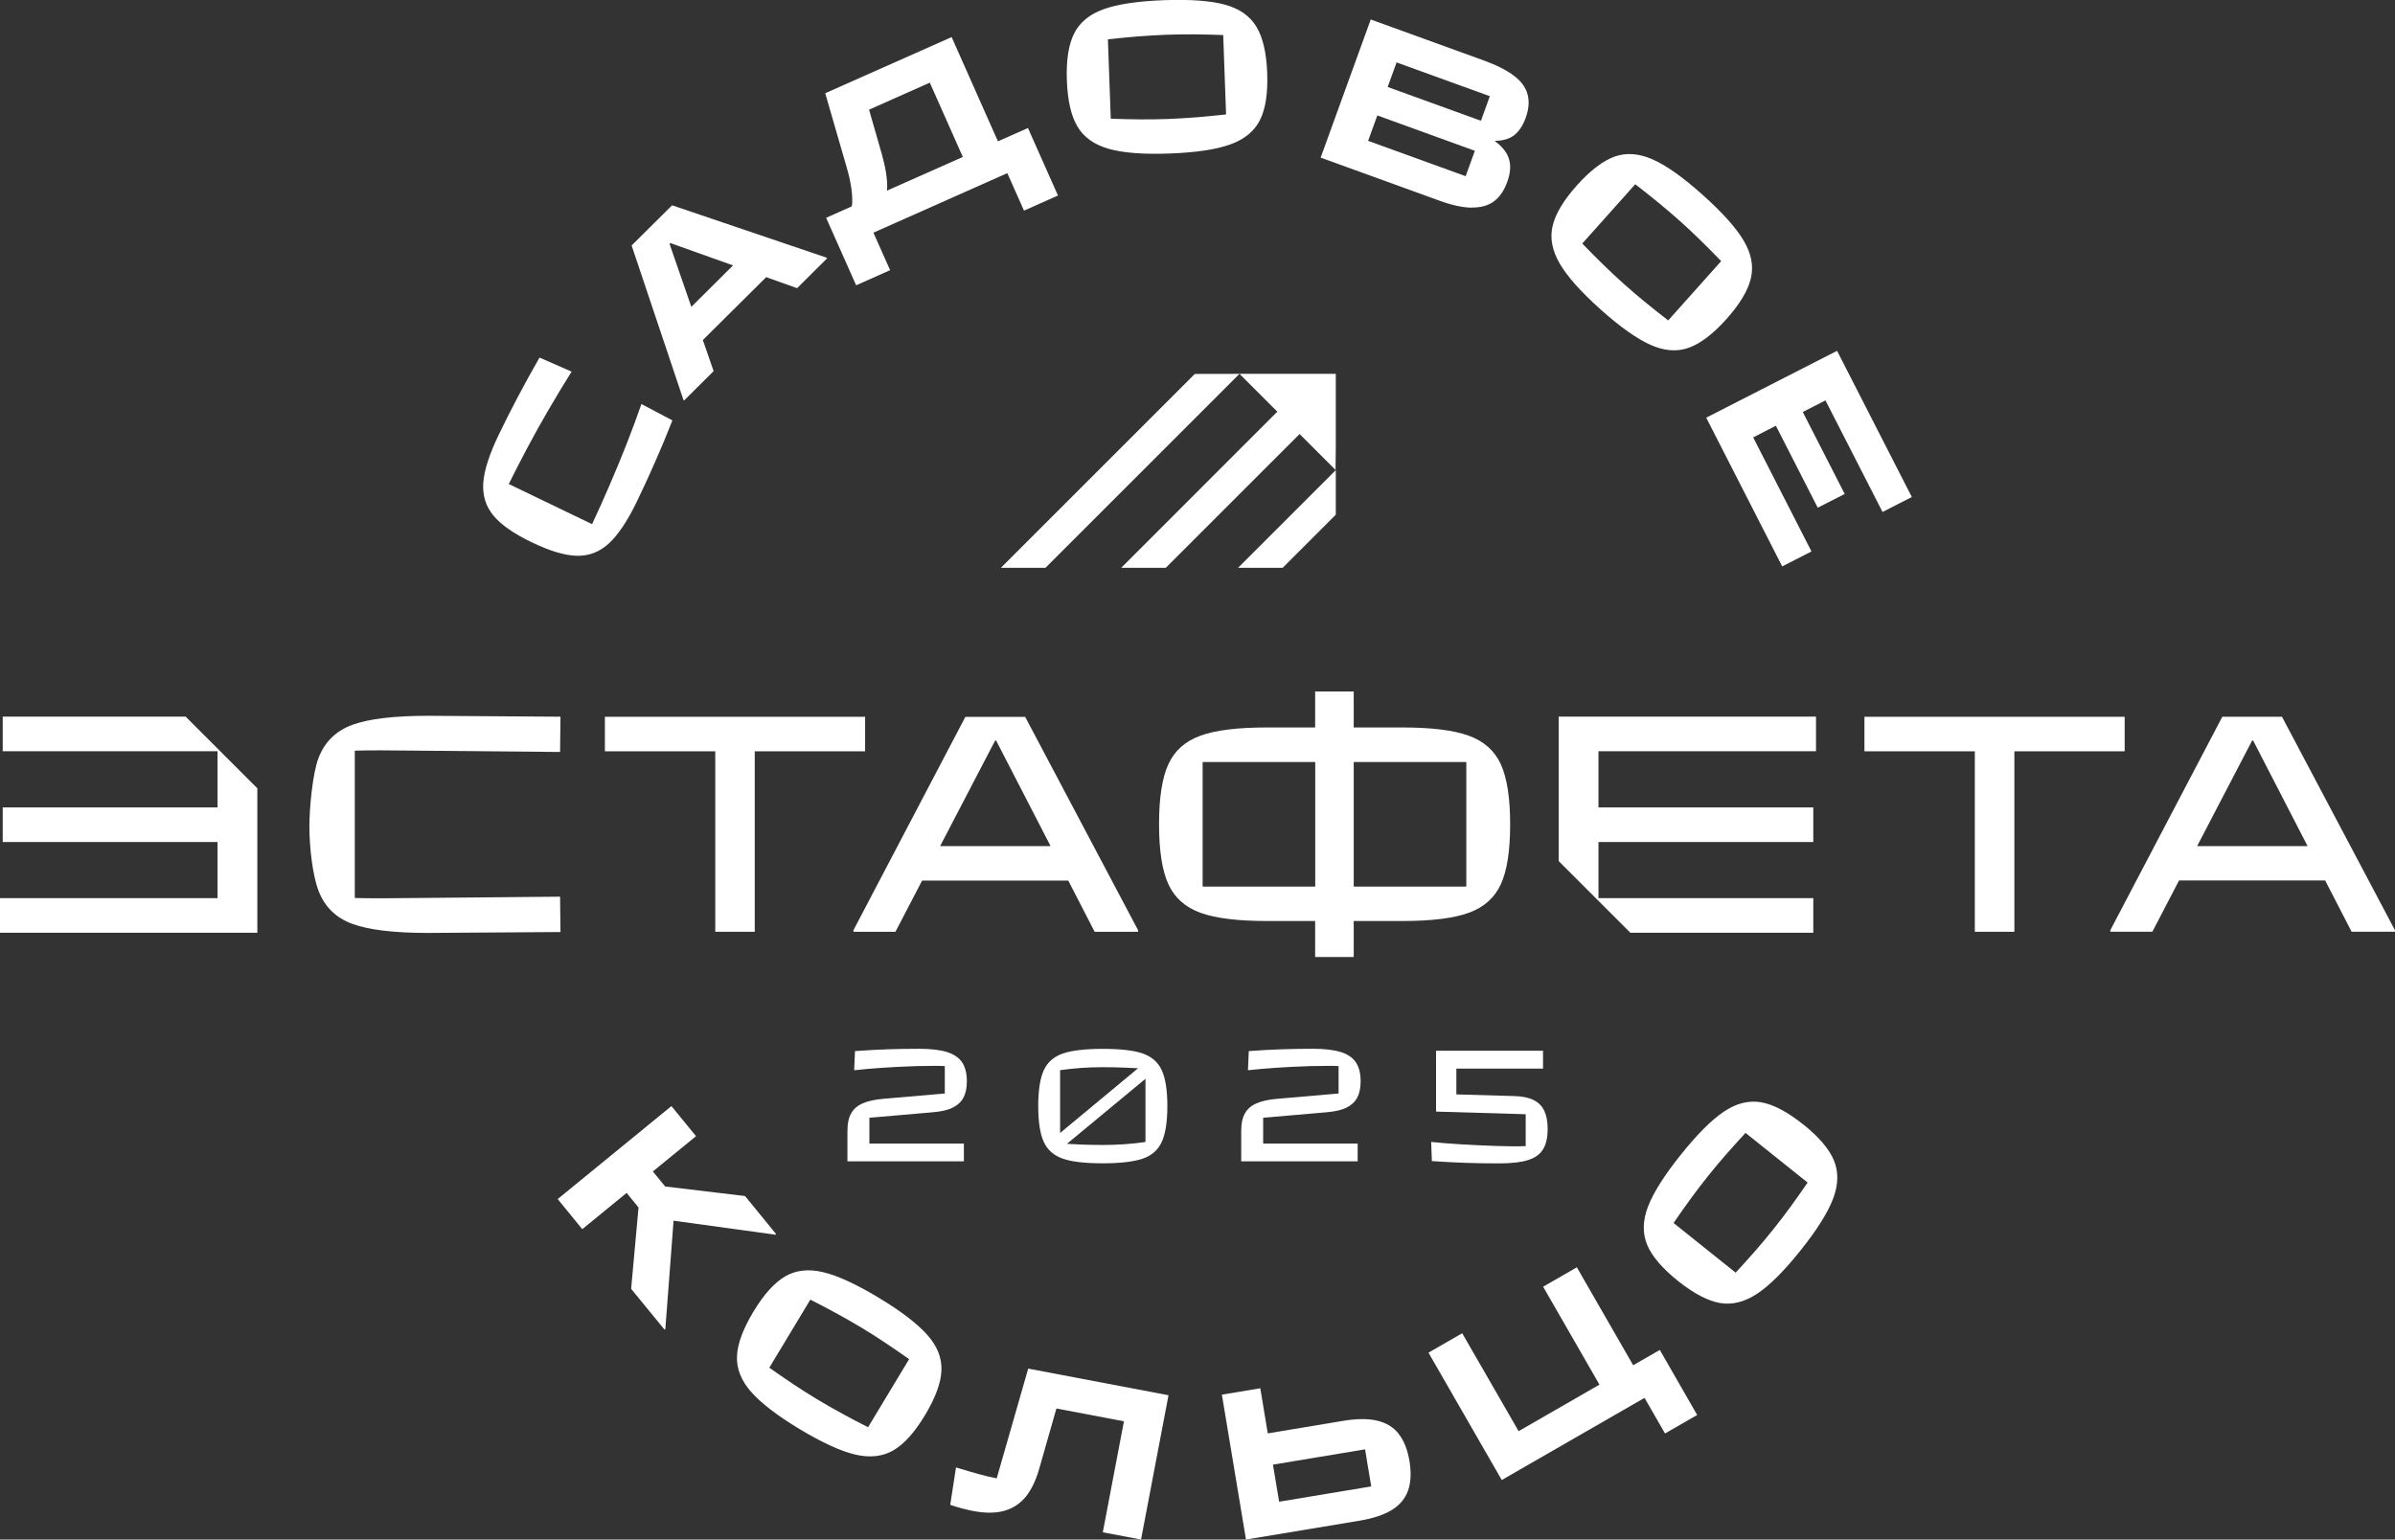
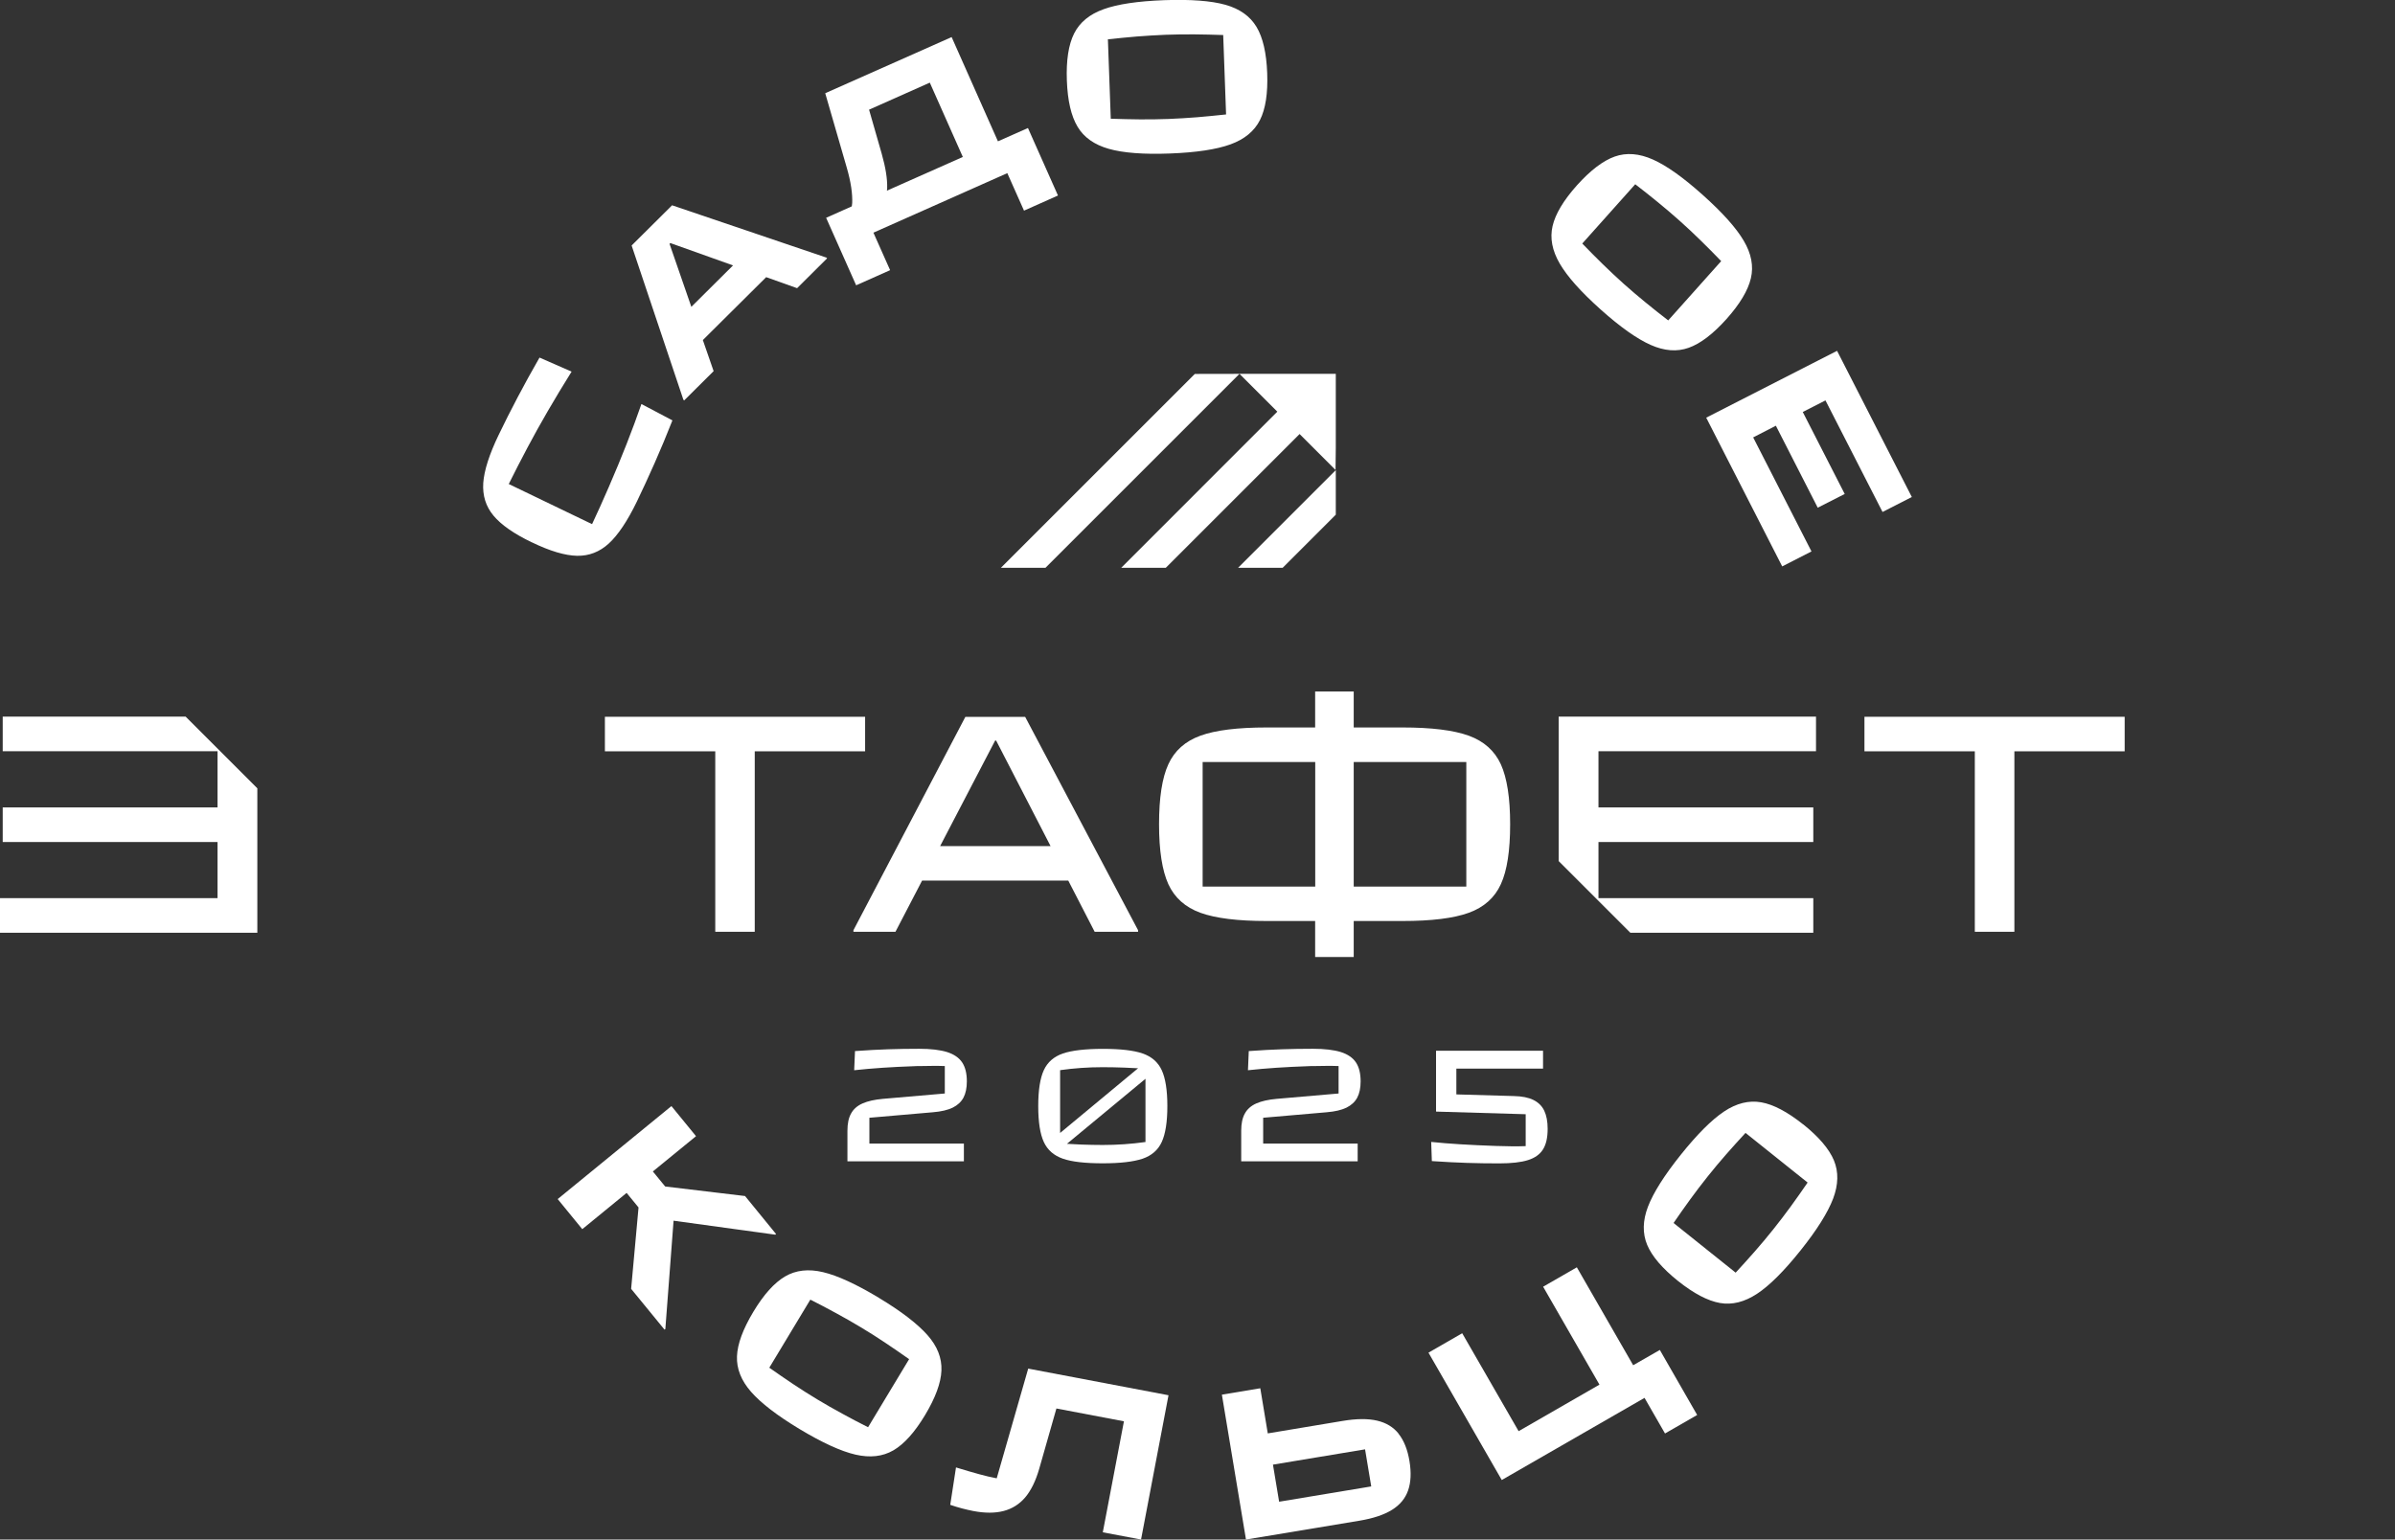
<svg xmlns="http://www.w3.org/2000/svg" id="_Слой_2" viewBox="0 0 291.21 187.25">
  <rect x="0" y="0" width="291.21" height="187.25" fill="#333333" stroke="none" />
  <defs>
    <style>.cls-1{fill:#fff;}</style>
  </defs>
  <g id="metro-stations">
    <path class="cls-1" d="M113.44,135.28c1-.08,1.8-.27,2.4-.56.6-.3,1.03-.7,1.31-1.22.27-.51.41-1.17.41-1.98,0-.96-.19-1.73-.57-2.3-.38-.57-.99-.99-1.83-1.26-.84-.26-1.97-.4-3.39-.4-1.32,0-2.57.02-3.76.06-1.19.04-2.54.11-4.05.22l-.1,2.33c2.2-.24,4.62-.4,7.26-.49.16-.01.32-.02.47-.02h.47c.47-.01.95-.02,1.41-.02s.94,0,1.41.02v3.34l-7.52.65c-1.03.09-1.86.28-2.49.56-.63.28-1.1.69-1.39,1.23-.3.53-.44,1.23-.44,2.09v3.72h14.16v-2.16h-11.49v-3.14l7.73-.67Z" />
    <path class="cls-1" d="M129.24,140.93c1.09.38,2.71.56,4.85.56s3.73-.19,4.84-.56c1.1-.38,1.88-1.05,2.33-2.04.45-.98.68-2.44.68-4.36s-.23-3.38-.68-4.36c-.45-.98-1.23-1.66-2.33-2.04-1.1-.38-2.71-.56-4.84-.56s-3.75.19-4.85.56c-1.09.38-1.87,1.05-2.32,2.03-.45.98-.68,2.43-.68,4.37s.23,3.4.68,4.37c.45.98,1.23,1.65,2.32,2.03ZM136.69,139.17c-.85.06-1.72.09-2.6.09s-1.73-.02-2.59-.05c-.59-.02-1.18-.06-1.77-.09l9.55-7.91v7.69c-.87.12-1.73.21-2.58.27ZM131.46,129.89c.85-.06,1.72-.09,2.62-.09s1.73.02,2.59.05c.57.02,1.14.05,1.71.08l-9.48,7.87v-7.64c.86-.12,1.71-.21,2.56-.27Z" />
    <path class="cls-1" d="M161.32,135.28c1-.08,1.8-.27,2.4-.56.6-.3,1.03-.7,1.31-1.22.27-.51.41-1.17.41-1.98,0-.96-.19-1.73-.57-2.3-.38-.57-.99-.99-1.83-1.26-.84-.26-1.97-.4-3.39-.4-1.32,0-2.57.02-3.76.06-1.19.04-2.54.11-4.05.22l-.1,2.33c2.2-.24,4.62-.4,7.26-.49.16-.01.32-.02.47-.02h.47c.47-.01.95-.02,1.41-.02s.94,0,1.41.02v3.34l-7.52.65c-1.03.09-1.86.28-2.49.56-.63.28-1.1.69-1.39,1.23-.3.53-.44,1.23-.44,2.09v3.72h14.16v-2.16h-11.49v-3.14l7.73-.67Z" />
    <path class="cls-1" d="M187.62,129.96v-2.16h-13.01v7.4l10.9.32v3.88c-.98.04-2.18.03-3.6-.02-3.18-.11-5.81-.27-7.89-.49l.08,2.33c1.61.11,3.03.18,4.27.22,1.24.04,2.54.06,3.92.06,1.49,0,2.66-.13,3.5-.4.84-.26,1.45-.7,1.83-1.31.38-.61.56-1.44.56-2.49,0-.9-.14-1.63-.41-2.2-.27-.57-.71-1.01-1.31-1.31-.6-.3-1.4-.46-2.4-.48l-6.98-.2v-3.14h10.54Z" />
    <path class="cls-1" d="M64.69,65.97c2.19,1.06,4.02,1.6,5.47,1.63,1.45.03,2.75-.47,3.87-1.5s2.26-2.73,3.41-5.1c.71-1.47,1.43-3.04,2.17-4.71.74-1.68,1.46-3.4,2.15-5.16l-3.77-1.99c-1.09,3.15-2.41,6.51-3.96,10.08-.72,1.66-1.4,3.17-2.04,4.53l-10.13-4.88c.72-1.44,1.47-2.92,2.27-4.42,1.52-2.87,3.31-5.95,5.37-9.25l-3.9-1.71c-.97,1.69-1.86,3.31-2.67,4.85-.81,1.54-1.58,3.06-2.3,4.56-1.14,2.37-1.76,4.31-1.87,5.84-.1,1.53.31,2.85,1.24,3.97.93,1.12,2.49,2.21,4.68,3.26Z" />
    <path class="cls-1" d="M83.19,48.7l3.58-3.56-1.31-3.78,7.7-7.65,3.76,1.34,3.65-3.63-.09-.09-18.76-6.36-4.92,4.89,6.29,18.75.09.09ZM81.5,29.56l7.63,2.72-5.07,5.04-2.65-7.66.09-.09Z" />
    <path class="cls-1" d="M103.61,24.75c0,.13-.03.23-.04.35l-3.12,1.39,3.65,8.21,4.13-1.84-2.03-4.56,16.28-7.24,2.03,4.56,4.13-1.84-3.65-8.21-3.65,1.62-5.63-12.68-15.37,6.83,2.63,9.09c.49,1.7.7,3.13.65,4.3ZM113.06,10.06l4.01,9.03-9.23,4.1c0-.1.02-.17.03-.27.04-1.15-.19-2.56-.67-4.25l-1.53-5.33,7.39-3.29Z" />
    <path class="cls-1" d="M134.81,18.1c1.75.5,4.23.69,7.43.57s5.66-.49,7.37-1.11c1.71-.62,2.91-1.61,3.59-2.96.68-1.35.97-3.25.88-5.7-.09-2.45-.52-4.33-1.3-5.63-.78-1.3-2.04-2.2-3.79-2.69-1.75-.49-4.23-.67-7.43-.56-3.2.12-5.66.48-7.37,1.1-1.71.61-2.91,1.6-3.59,2.96-.68,1.36-.97,3.26-.88,5.71.09,2.45.52,4.32,1.3,5.62.77,1.3,2.04,2.19,3.79,2.69ZM138.22,4.44c1.15-.09,2.32-.16,3.49-.21,1.17-.04,2.34-.06,3.49-.05s2.33.04,3.53.08l.35,9.66c-1.19.13-2.36.24-3.51.34-1.15.09-2.32.16-3.49.21-1.17.04-2.34.06-3.49.05s-2.33-.04-3.53-.08l-.35-9.66c1.19-.13,2.36-.24,3.51-.34Z" />
-     <path class="cls-1" d="M178.94,25.24c1.08.02,1.98-.22,2.68-.73.71-.51,1.26-1.31,1.65-2.39.37-1.02.45-1.92.23-2.71-.22-.79-.76-1.51-1.63-2.17-.04-.03-.1-.07-.15-.1.89-.02,1.65-.19,2.23-.58.67-.46,1.19-1.2,1.55-2.2.39-1.07.47-2.03.24-2.87-.22-.85-.77-1.6-1.65-2.27-.87-.67-2.09-1.29-3.66-1.86l-13.76-4.99-6.09,16.8,14.45,5.24c1.51.55,2.81.83,3.9.85ZM181.15,11.7l-1.08,2.99-11.34-4.11,1.08-2.99,11.34,4.11ZM167.47,14.04l11.86,4.3-1.12,3.09-11.86-4.3,1.12-3.09Z" />
    <path class="cls-1" d="M194.62,37.64c2.39,2.14,4.42,3.57,6.08,4.31,1.67.74,3.21.86,4.63.35,1.42-.5,2.95-1.67,4.59-3.49,1.63-1.83,2.62-3.48,2.97-4.96.35-1.48.06-3-.87-4.57-.92-1.57-2.58-3.42-4.97-5.56-2.39-2.14-4.41-3.58-6.08-4.32-1.66-.74-3.21-.86-4.63-.36-1.43.51-2.96,1.68-4.6,3.5-1.63,1.83-2.62,3.48-2.96,4.95-.34,1.47-.05,2.99.87,4.57s2.57,3.43,4.96,5.57ZM198.83,22.41c.95.73,1.87,1.46,2.76,2.19.9.73,1.78,1.49,2.66,2.27.87.78,1.73,1.58,2.55,2.39.83.81,1.65,1.64,2.48,2.5l-6.44,7.21c-.95-.73-1.87-1.46-2.76-2.19-.9-.73-1.78-1.49-2.66-2.27-.87-.78-1.72-1.58-2.55-2.39-.83-.81-1.65-1.64-2.48-2.5l6.44-7.21Z" />
    <polygon class="cls-1" points="221.96 48.7 228.9 62.27 232.46 60.45 223.37 42.67 207.46 50.8 216.7 68.89 220.26 67.07 213.17 53.2 215.93 51.78 221.02 61.75 224.3 60.08 219.2 50.11 221.96 48.7" />
    <polygon class="cls-1" points="94.36 150.09 90.59 145.47 80.88 144.31 79.38 142.48 84.63 138.19 81.64 134.53 67.81 145.84 70.8 149.5 76.19 145.09 77.64 146.86 76.74 156.76 80.8 161.72 80.9 161.64 81.9 148.47 94.26 150.17 94.36 150.09" />
    <path class="cls-1" d="M106.85,157.84c-2.75-1.65-5-2.69-6.77-3.11-1.77-.42-3.31-.25-4.62.52-1.31.77-2.6,2.2-3.86,4.3-1.26,2.1-1.93,3.9-1.99,5.41-.06,1.51.51,2.95,1.71,4.32,1.2,1.37,3.17,2.89,5.91,4.54,2.75,1.65,5.01,2.69,6.78,3.1,1.77.41,3.31.24,4.62-.52,1.3-.76,2.59-2.19,3.85-4.29,1.26-2.1,1.93-3.91,1.99-5.42.06-1.52-.5-2.96-1.71-4.32s-3.17-2.88-5.92-4.53ZM105.55,173.59c-1.07-.54-2.11-1.08-3.12-1.64-1.02-.55-2.03-1.13-3.03-1.73-1.01-.61-1.99-1.23-2.95-1.87-.96-.64-1.93-1.31-2.91-2l4.99-8.28c1.06.54,2.11,1.08,3.12,1.64,1.02.55,2.03,1.13,3.03,1.73,1.01.6,1.99,1.23,2.95,1.87.96.64,1.93,1.31,2.91,2l-4.99,8.28Z" />
    <path class="cls-1" d="M121.17,179.8c-.7-.14-1.39-.29-2.09-.49-.85-.23-1.79-.51-2.84-.83l-.7,4.55c.47.16.95.31,1.45.44.5.13.95.23,1.35.31,1.41.27,2.64.27,3.68,0,1.04-.27,1.92-.82,2.63-1.65.71-.84,1.28-2,1.71-3.49l2.09-7.33,8.21,1.56-2.57,13.5,4.65.88,3.34-17.55-17.06-3.24-3.83,13.35Z" />
    <path class="cls-1" d="M170.07,174.39c-.64-.81-1.51-1.34-2.62-1.6-1.11-.26-2.5-.25-4.18.03l-9.12,1.52-.91-5.49-4.67.78,2.93,17.62,13.79-2.29c1.68-.28,3-.72,3.96-1.32.97-.6,1.62-1.39,1.96-2.36.34-.97.4-2.16.17-3.56-.23-1.4-.67-2.5-1.31-3.31ZM155.53,182.65l-.75-4.51,11.2-1.86.75,4.51-11.2,1.86Z" />
    <polygon class="cls-1" points="198.58 166.05 191.73 154.14 187.63 156.5 194.48 168.41 184.65 174.07 177.79 162.16 173.69 164.52 182.6 180.01 199.96 170.02 202.45 174.35 206.36 172.1 201.82 164.19 198.58 166.05" />
    <path class="cls-1" d="M219.25,136.76c-1.92-1.53-3.62-2.43-5.11-2.69-1.49-.26-3,.11-4.51,1.12-1.51,1.01-3.27,2.77-5.27,5.27-2,2.5-3.33,4.61-3.98,6.3-.65,1.7-.68,3.25-.1,4.65.59,1.4,1.84,2.86,3.75,4.39,1.92,1.53,3.62,2.42,5.1,2.68,1.49.26,2.99-.12,4.51-1.12,1.52-1,3.28-2.76,5.28-5.26,2-2.5,3.32-4.61,3.97-6.31.64-1.7.68-3.25.1-4.65-.58-1.39-1.83-2.86-3.74-4.39ZM217.76,146.71c-.68.94-1.39,1.86-2.12,2.78-.73.92-1.48,1.81-2.24,2.68-.76.87-1.55,1.74-2.36,2.62l-7.55-6.04c.68-.99,1.35-1.95,2.03-2.88.68-.94,1.39-1.86,2.12-2.78.73-.92,1.48-1.81,2.24-2.68.76-.87,1.55-1.74,2.36-2.62l7.55,6.04c-.68.99-1.35,1.95-2.03,2.88Z" />
    <polygon class="cls-1" points=".33 87.16 .33 91.37 26.45 91.37 26.45 98.2 .33 98.2 .33 102.41 26.45 102.41 26.45 109.24 0 109.24 0 113.45 26.45 113.45 28.87 113.45 31.29 113.45 31.29 95.88 22.57 87.16 .33 87.16" />
    <polygon class="cls-1" points="220.81 91.37 220.81 87.16 194.36 87.16 191.94 87.16 189.52 87.16 189.52 104.73 198.24 113.45 220.48 113.45 220.48 109.24 194.36 109.24 194.36 102.41 220.48 102.41 220.48 98.2 194.36 98.2 194.36 91.37 220.81 91.37" />
-     <path class="cls-1" d="M68.1,109.06l-17.36.16c-3.33.05-5.87.05-7.6,0v-17.92c1.73-.05,4.27-.05,7.6,0l17.36.16.05-4.29-16.09-.11c-4.16,0-7.23.37-9.22,1.1-1.99.73-3.35,2.07-4.1,4-.75,1.93-1.12,6.2-1.12,8.36,0,2.46.37,5.91,1.12,7.85.75,1.93,2.11,3.27,4.1,4,1.99.73,5.06,1.1,9.22,1.1l16.09-.11-.05-4.29Z" />
    <polygon class="cls-1" points="91.77 113.33 91.77 91.38 105.19 91.38 105.19 87.18 73.55 87.18 73.55 91.38 86.97 91.38 86.97 113.33 91.77 113.33" />
    <path class="cls-1" d="M133.11,113.33h5.27v-.19l-13.73-25.95h-7.27l-13.61,25.95v.19h5.11l3.24-6.23h17.77l3.21,6.23ZM114.31,102.91l6.69-12.84h.12l6.62,12.84h-13.42Z" />
    <path class="cls-1" d="M159.91,112.02v4.38h4.69v-4.38h5.92c3.54,0,6.23-.33,8.07-1,1.85-.67,3.15-1.83,3.9-3.48.76-1.65,1.13-4.08,1.13-7.29s-.38-5.63-1.13-7.29c-.76-1.65-2.06-2.81-3.9-3.48-1.85-.67-4.54-1-8.07-1h-5.92v-4.38h-4.69v4.38h-5.88c-3.54,0-6.23.33-8.07,1-1.85.67-3.15,1.83-3.9,3.48-.76,1.65-1.13,4.08-1.13,7.29s.38,5.63,1.13,7.29c.76,1.65,2.06,2.81,3.9,3.48,1.85.67,4.54,1,8.07,1h5.88ZM178.29,92.68v15.15h-13.69v-15.15h13.69ZM146.23,92.68h13.69v15.15h-13.69v-15.15Z" />
    <polygon class="cls-1" points="258.34 87.18 226.7 87.18 226.7 91.38 240.12 91.38 240.12 113.33 244.93 113.33 244.93 91.38 258.34 91.38 258.34 87.18" />
-     <path class="cls-1" d="M277.48,87.18h-7.27l-13.61,25.95v.19h5.11l3.24-6.23h17.77l3.21,6.23h5.27v-.19l-13.73-25.95ZM267.15,102.91l6.69-12.84h.12l6.62,12.84h-13.42Z" />
    <polygon class="cls-1" points="162.42 45.47 153.4 45.47 153.41 45.47 150.71 45.47 155.31 50.07 136.33 69.06 141.75 69.06 158.02 52.79 162.39 57.16 162.42 54.48 162.42 45.47" />
    <polygon class="cls-1" points="121.7 69.06 127.12 69.06 150.71 45.47 145.28 45.48 121.7 69.06" />
    <polygon class="cls-1" points="155.96 69.06 162.42 62.6 162.42 57.18 150.54 69.06 155.96 69.06" />
  </g>
</svg>